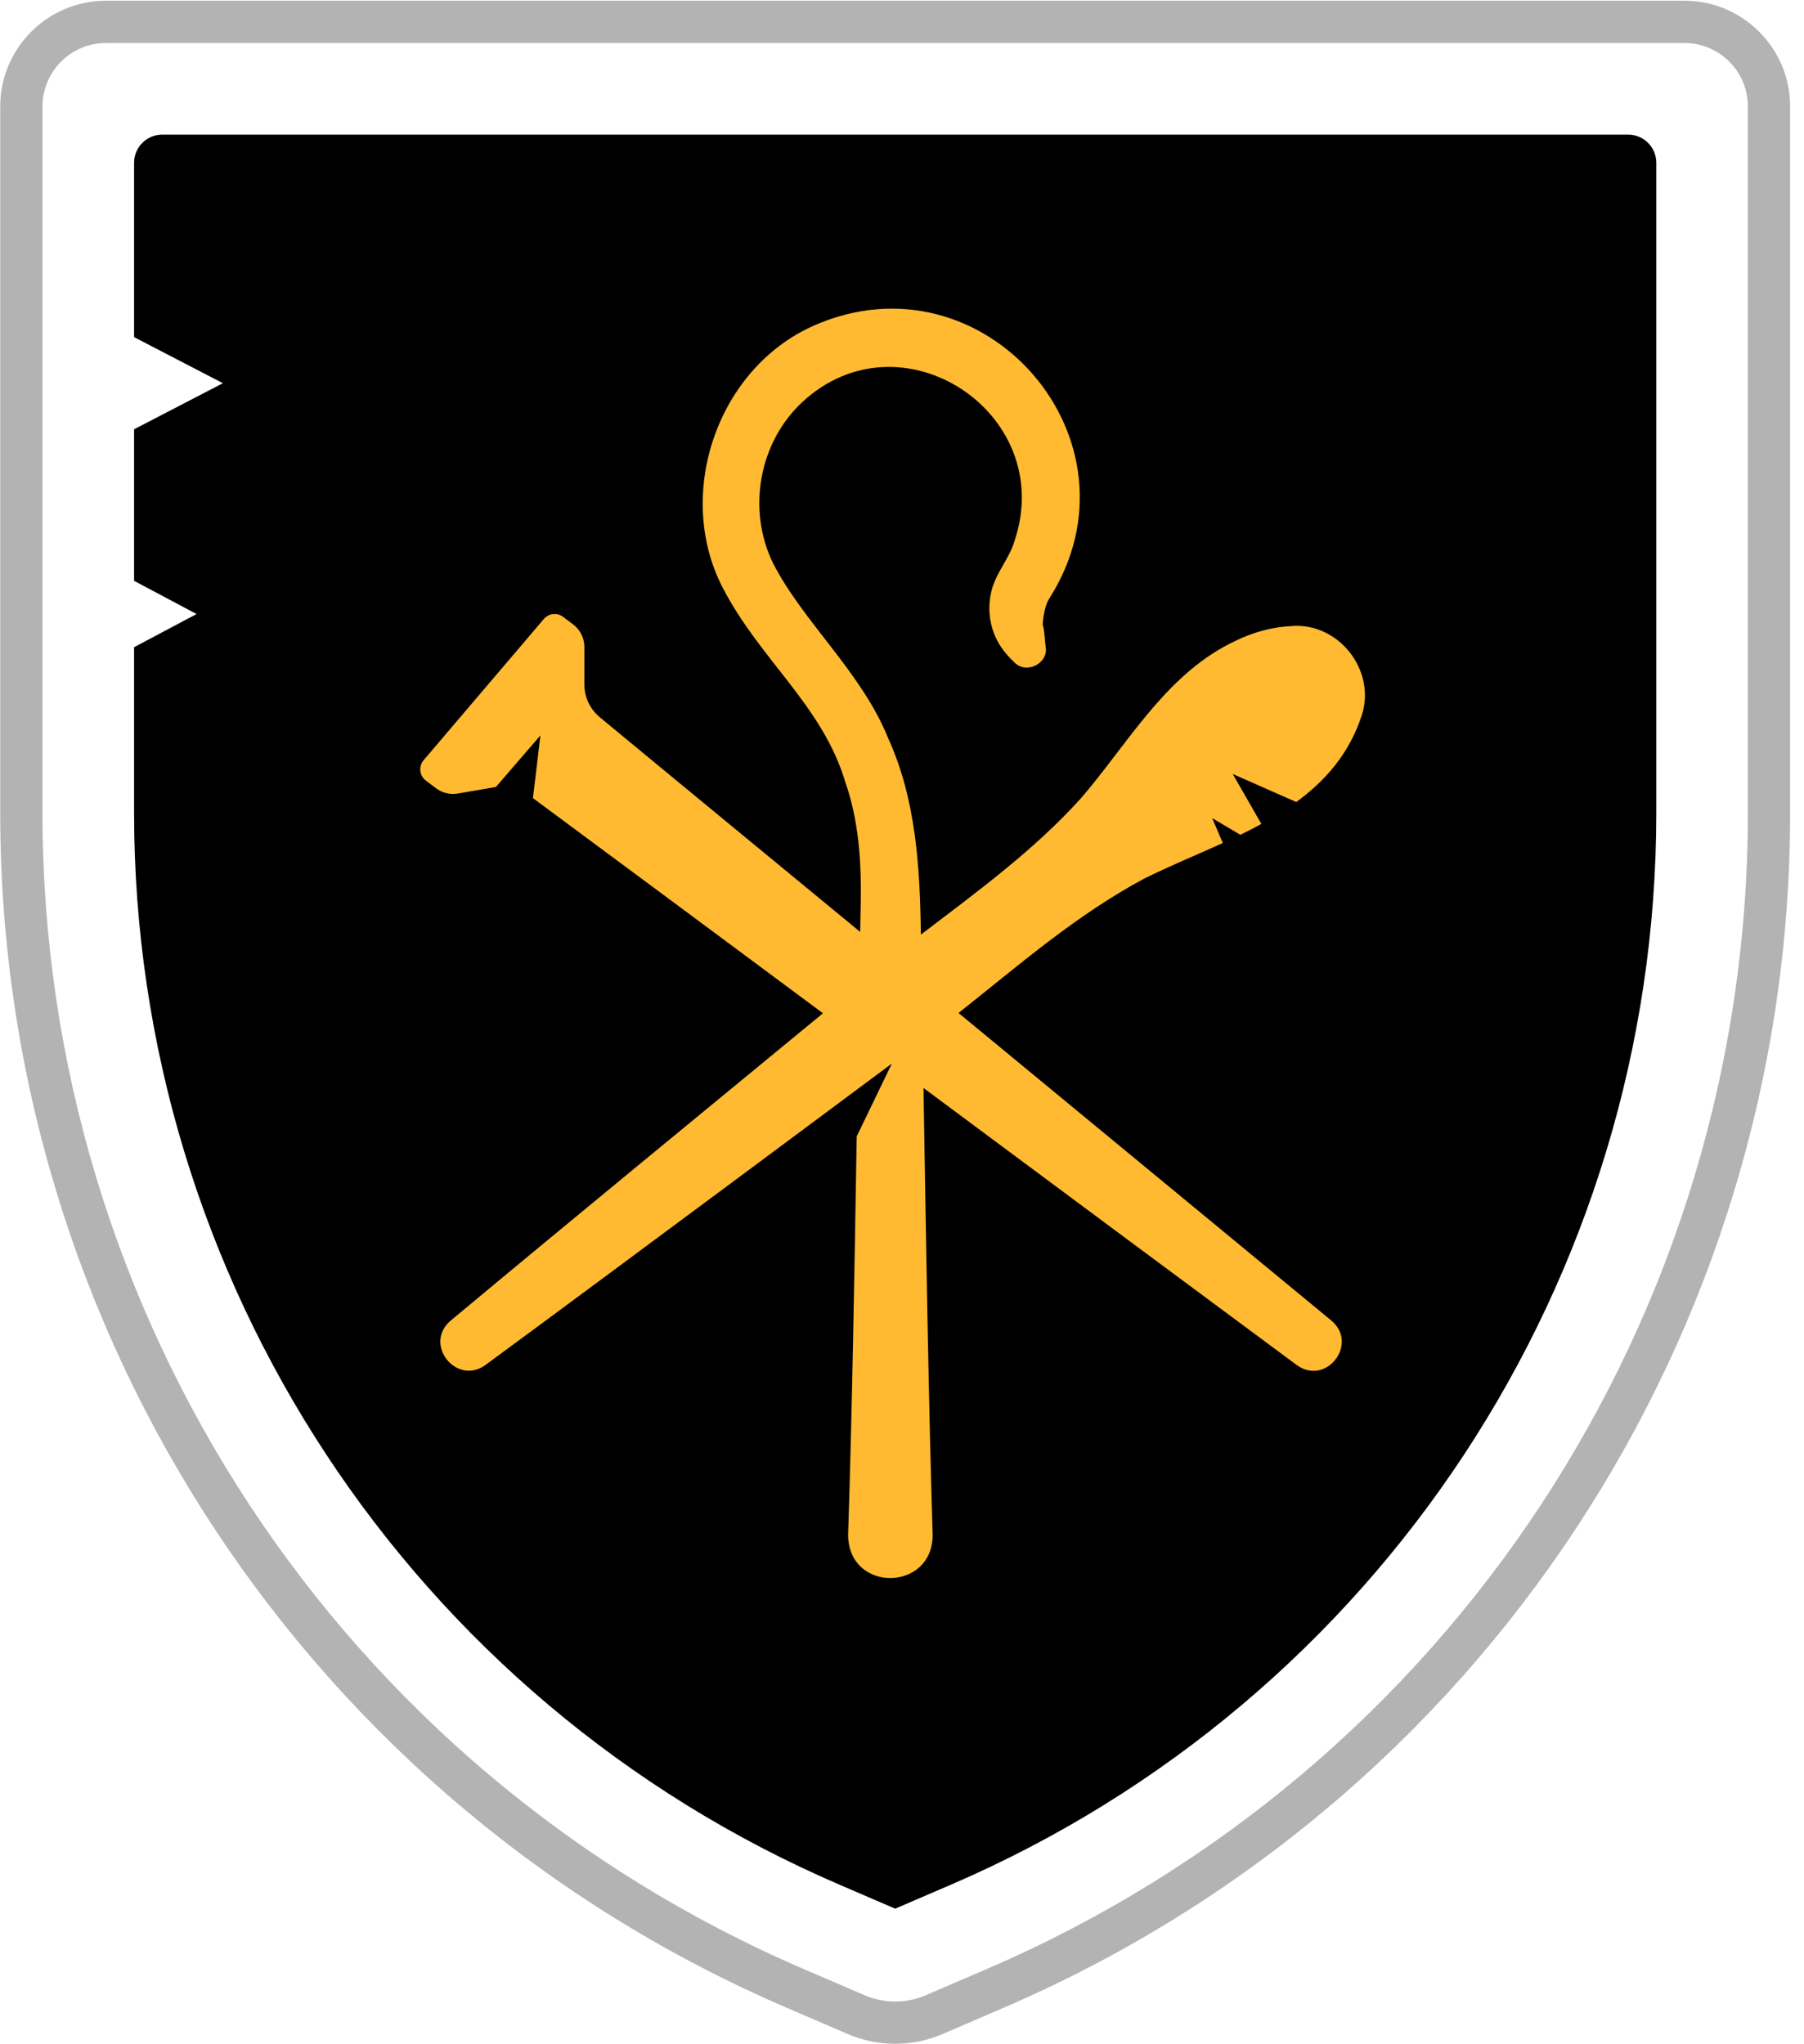
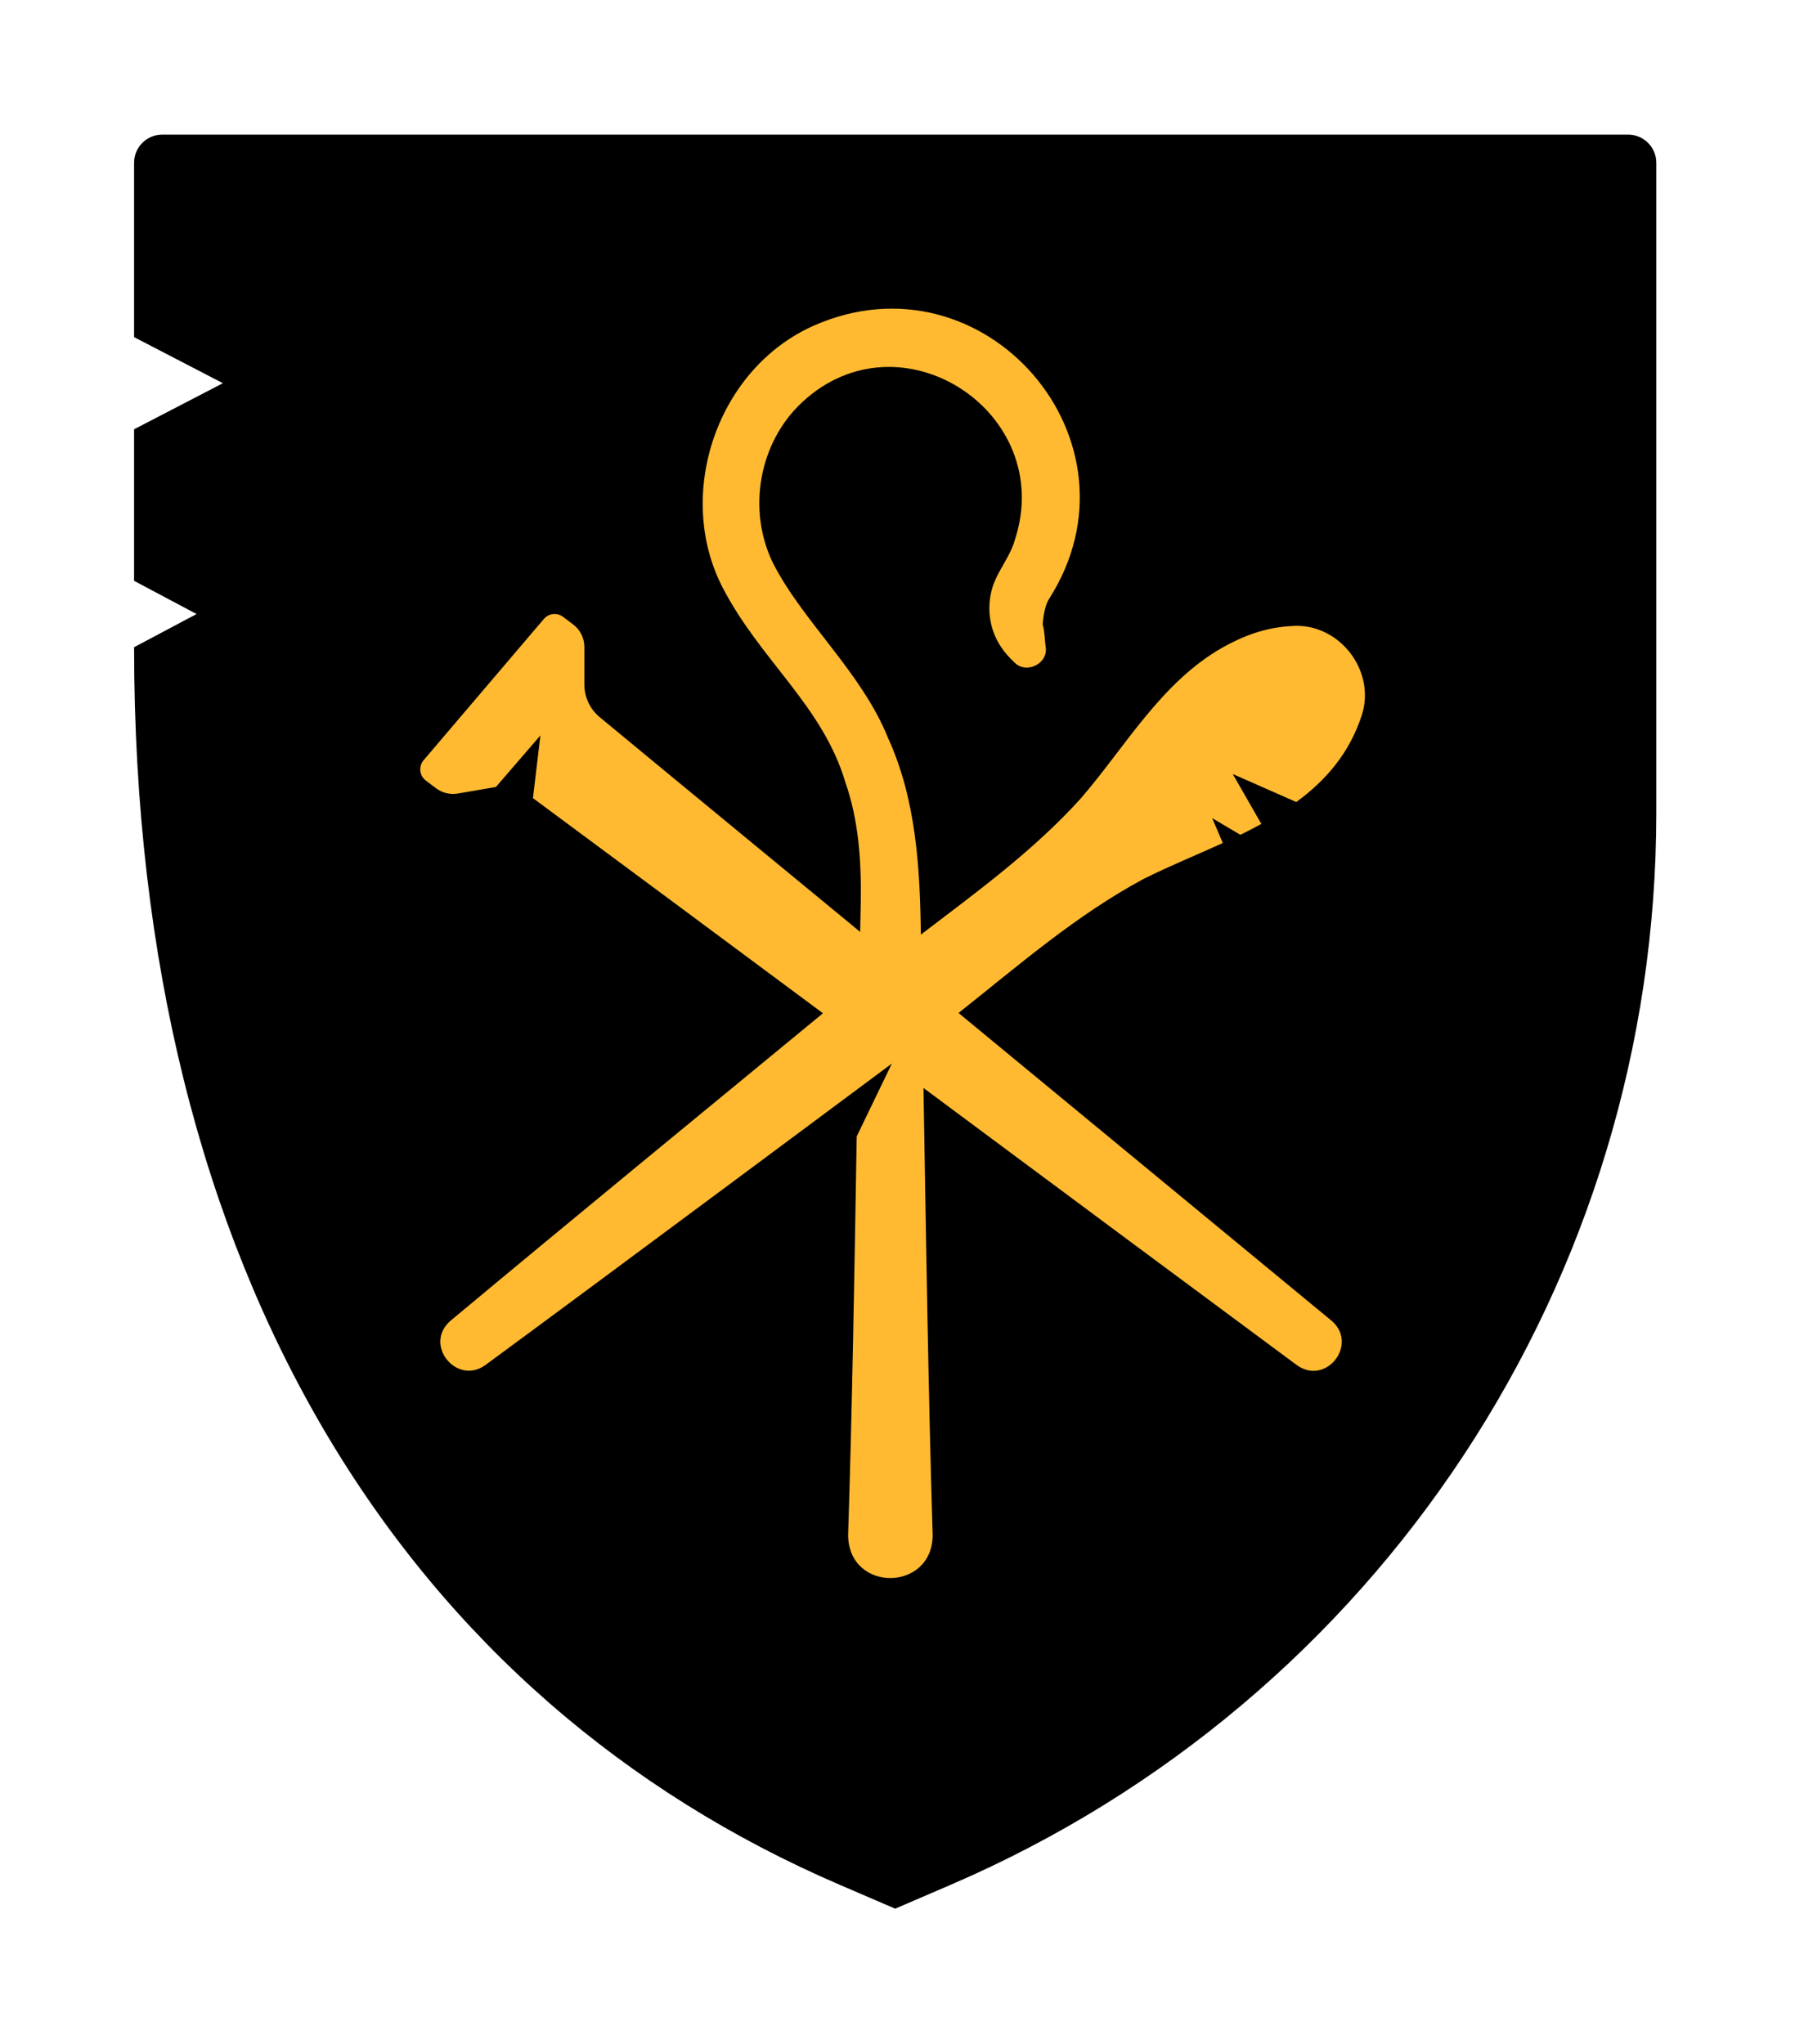
<svg xmlns="http://www.w3.org/2000/svg" fill="none" viewBox="0 0 128 145" height="145" width="128">
-   <path fill="black" d="M115.519 9.549H11.514C10.409 9.549 9.514 10.444 9.514 11.549V23.916L15.814 27.184L9.514 30.452V41.204L13.947 43.558L9.514 45.912V57.674C9.514 90.737 29.193 120.629 59.565 133.698L63.517 135.399L67.469 133.698C97.841 120.629 117.52 90.737 117.52 57.674V11.549C117.52 10.444 116.625 9.549 115.52 9.549H115.519Z" />
-   <path fill="black" d="M63.516 144.982C62.37 144.982 61.224 144.753 60.156 144.294L55.81 142.423C21.916 127.838 0.016 94.572 0.016 57.674V7.55C0.016 3.416 3.38 0.052 7.514 0.052H119.517C123.652 0.052 127.016 3.415 127.016 7.55V57.674C127.016 94.572 105.115 127.838 71.22 142.423L66.874 144.294C65.808 144.753 64.661 144.982 63.515 144.982H63.516ZM7.514 3.051C5.033 3.051 3.015 5.07 3.015 7.55V57.674C3.015 93.372 24.203 125.556 56.995 139.668L61.342 141.538C62.724 142.134 64.309 142.133 65.69 141.538L70.037 139.668C102.829 125.557 124.017 93.372 124.017 57.674V7.55C124.017 5.07 121.999 3.051 119.518 3.051H7.515H7.514Z" opacity="0.3" />
+   <path fill="black" d="M115.519 9.549H11.514C10.409 9.549 9.514 10.444 9.514 11.549V23.916L15.814 27.184L9.514 30.452V41.204L13.947 43.558L9.514 45.912C9.514 90.737 29.193 120.629 59.565 133.698L63.517 135.399L67.469 133.698C97.841 120.629 117.52 90.737 117.52 57.674V11.549C117.52 10.444 116.625 9.549 115.52 9.549H115.519Z" />
  <path fill="#FFBA32" d="M91.707 44.409C89.729 44.499 88.181 45.139 86.753 45.929C82.393 48.405 79.897 52.915 76.695 56.63C73.337 60.347 69.301 63.278 65.339 66.3C65.277 61.583 65.005 56.717 63.014 52.361C61.149 47.708 56.962 44.101 54.841 39.935C53.001 36.149 53.848 31.385 56.92 28.53C63.906 22.028 74.94 29.249 72.021 38.255C71.681 39.504 70.844 40.385 70.43 41.632C70.124 42.595 70.116 43.666 70.432 44.658C70.704 45.558 71.28 46.343 71.964 46.977C72.777 47.847 74.369 47.113 74.199 45.909C74.135 45.549 74.112 44.639 73.983 44.311C74.015 43.729 74.15 42.923 74.444 42.469C81.577 31.286 69.864 17.763 57.755 23.094C50.899 26.124 47.869 35.013 51.246 41.627C53.912 46.815 58.372 50.047 59.986 55.508C60.937 58.224 61.12 61.153 61.073 64.023C61.059 64.706 61.046 65.406 61.032 66.108C54.872 61.031 48.703 55.964 42.552 50.875C41.862 50.304 41.462 49.455 41.462 48.56V45.893C41.462 45.264 41.166 44.673 40.664 44.295L39.95 43.758C39.527 43.44 38.931 43.506 38.589 43.909L30.058 53.927C29.684 54.366 29.758 55.028 30.218 55.375L30.942 55.92C31.382 56.251 31.94 56.386 32.483 56.292L35.187 55.826L38.343 52.171L37.815 56.618C44.271 61.394 51.292 66.606 58.392 71.88C49.577 79.138 40.744 86.375 31.971 93.688C30.018 95.366 32.388 98.306 34.436 96.837C42.543 90.886 63.28 75.449 63.28 75.449L60.786 80.616C60.628 90.318 60.454 100.427 60.177 108.875C60.194 113.006 66.184 112.931 66.176 108.875C65.882 99.527 65.702 87.715 65.525 77.18L67.268 78.475C76.052 85.002 84.621 91.369 92.011 96.837C94.109 98.344 96.413 95.325 94.475 93.688L68.011 71.86C72.26 68.492 76.357 64.914 81.164 62.338C82.948 61.447 84.877 60.662 86.761 59.804L86.01 58.038L88.008 59.219C88.514 58.974 89.009 58.715 89.498 58.449L87.467 54.906L91.976 56.895C94.052 55.377 95.747 53.448 96.635 50.704C97.625 47.557 95.016 44.193 91.707 44.406V44.409Z" />
</svg>